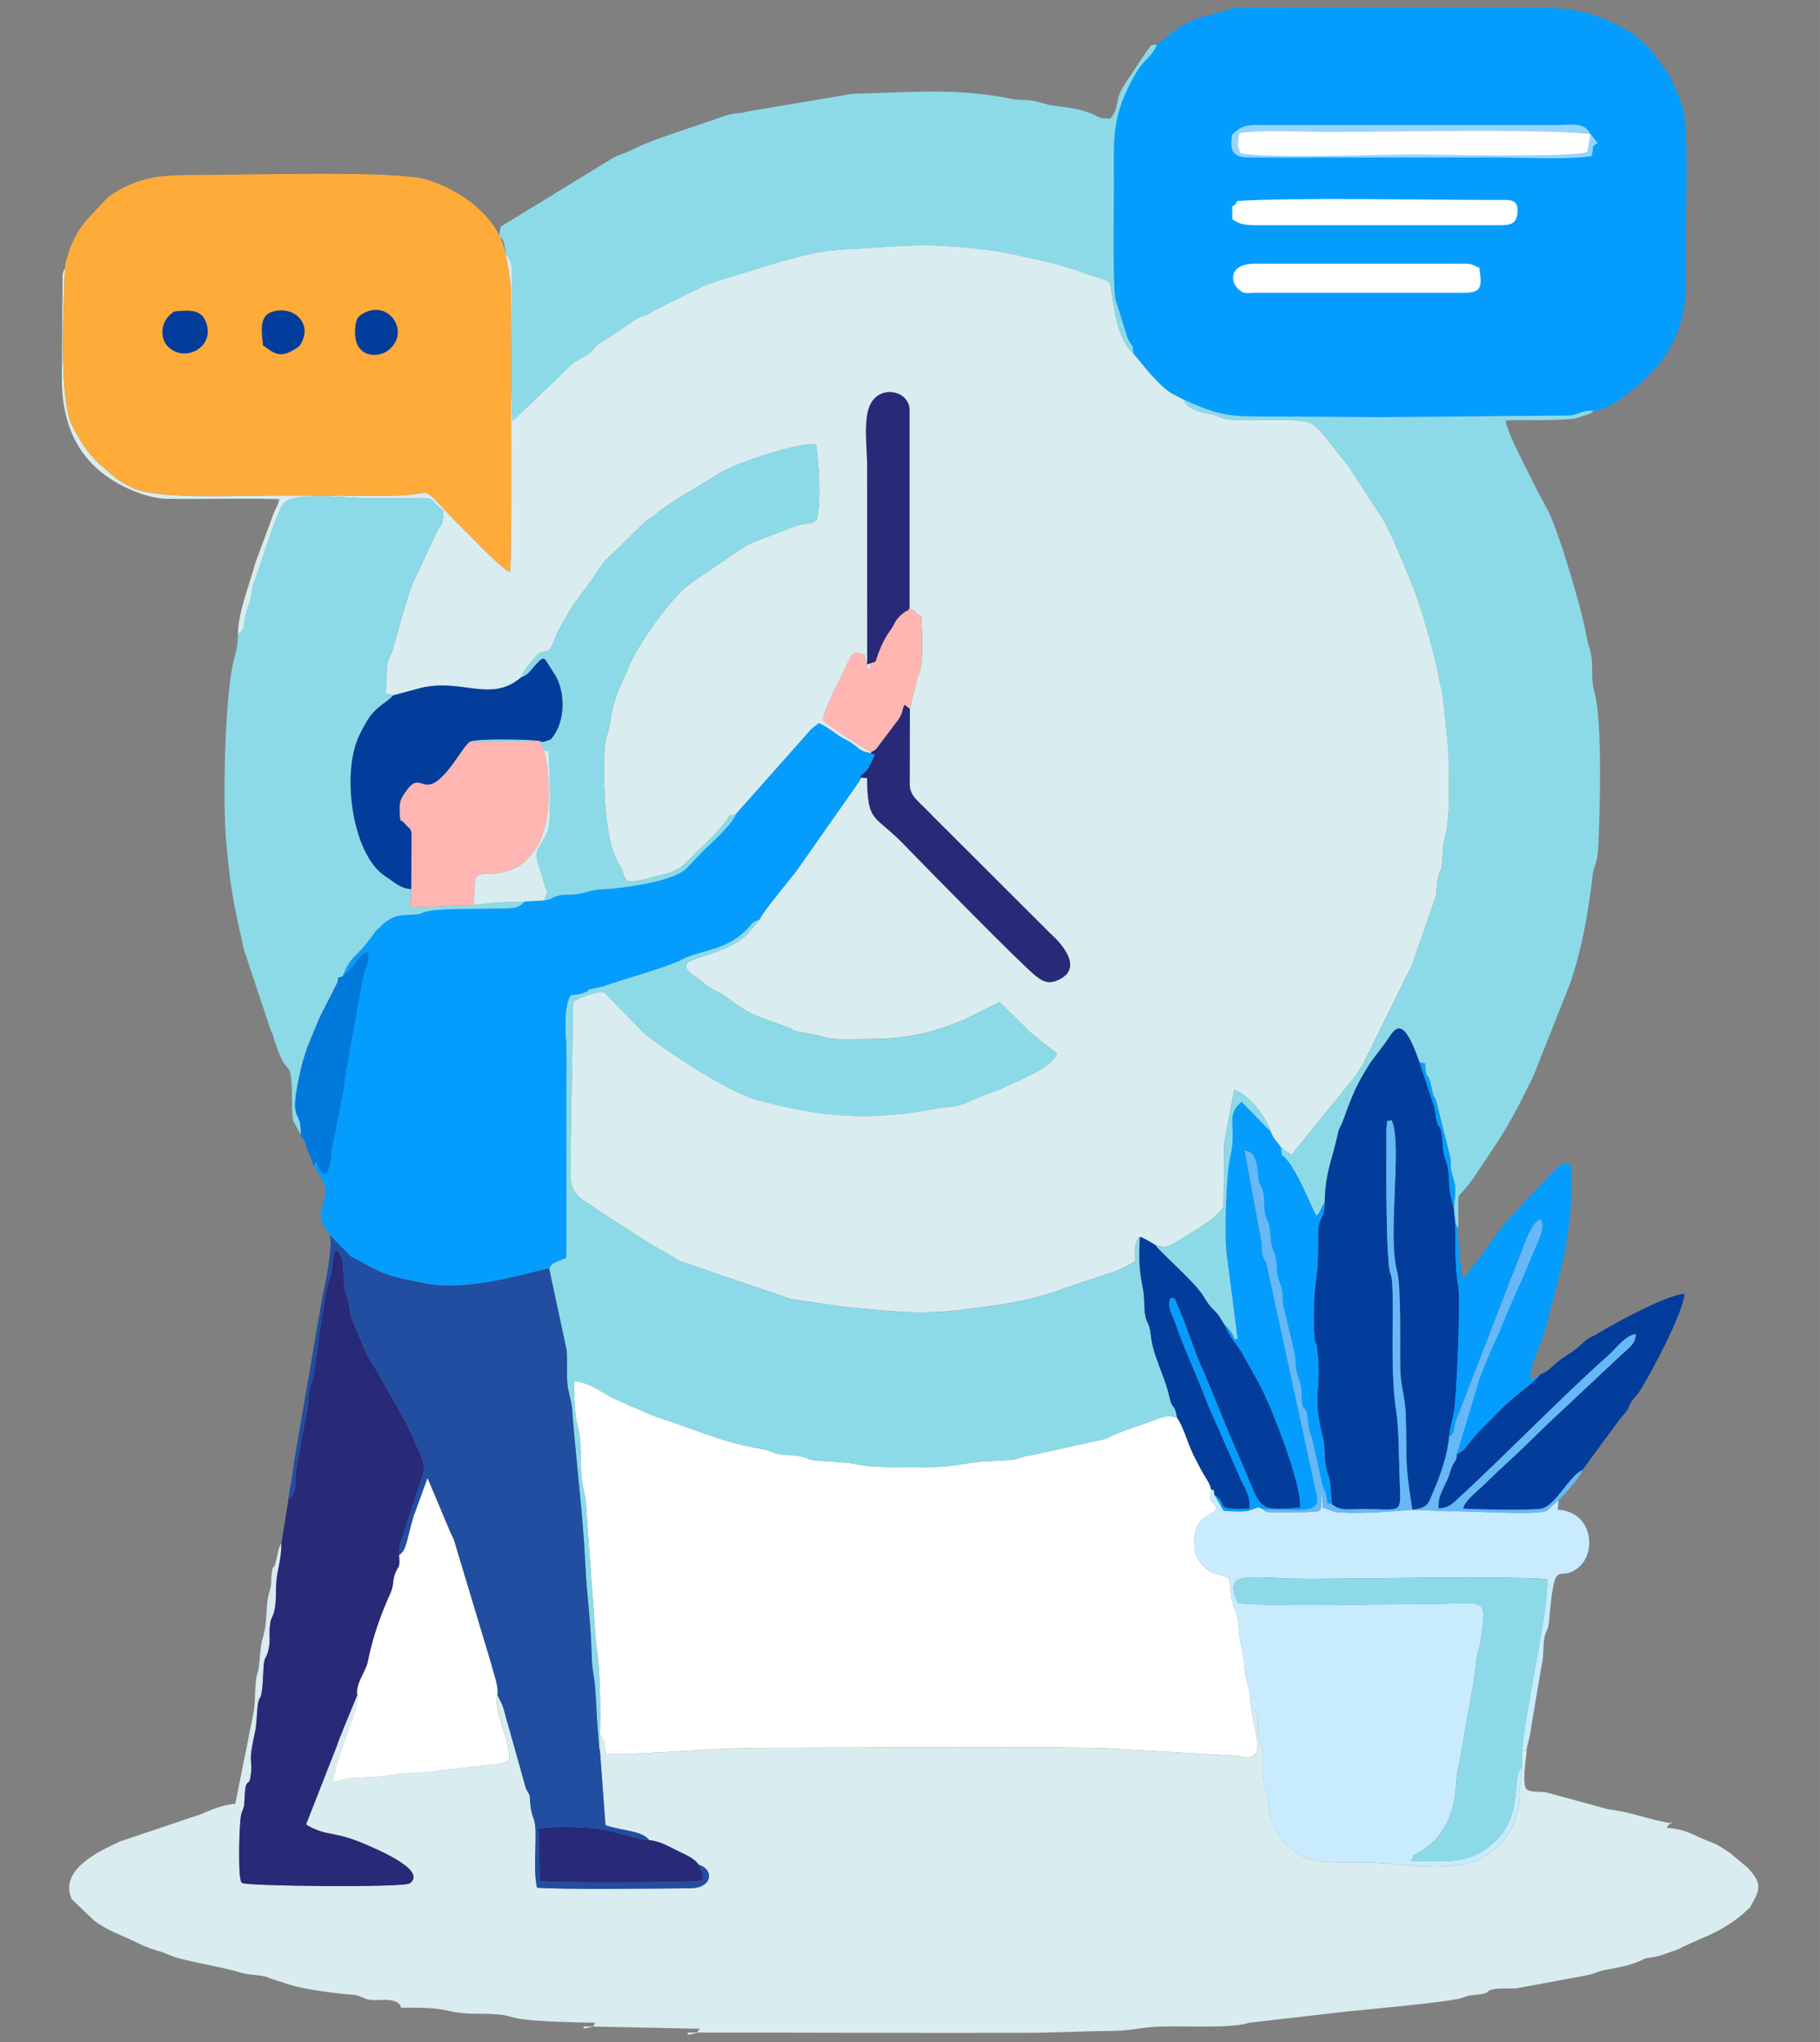
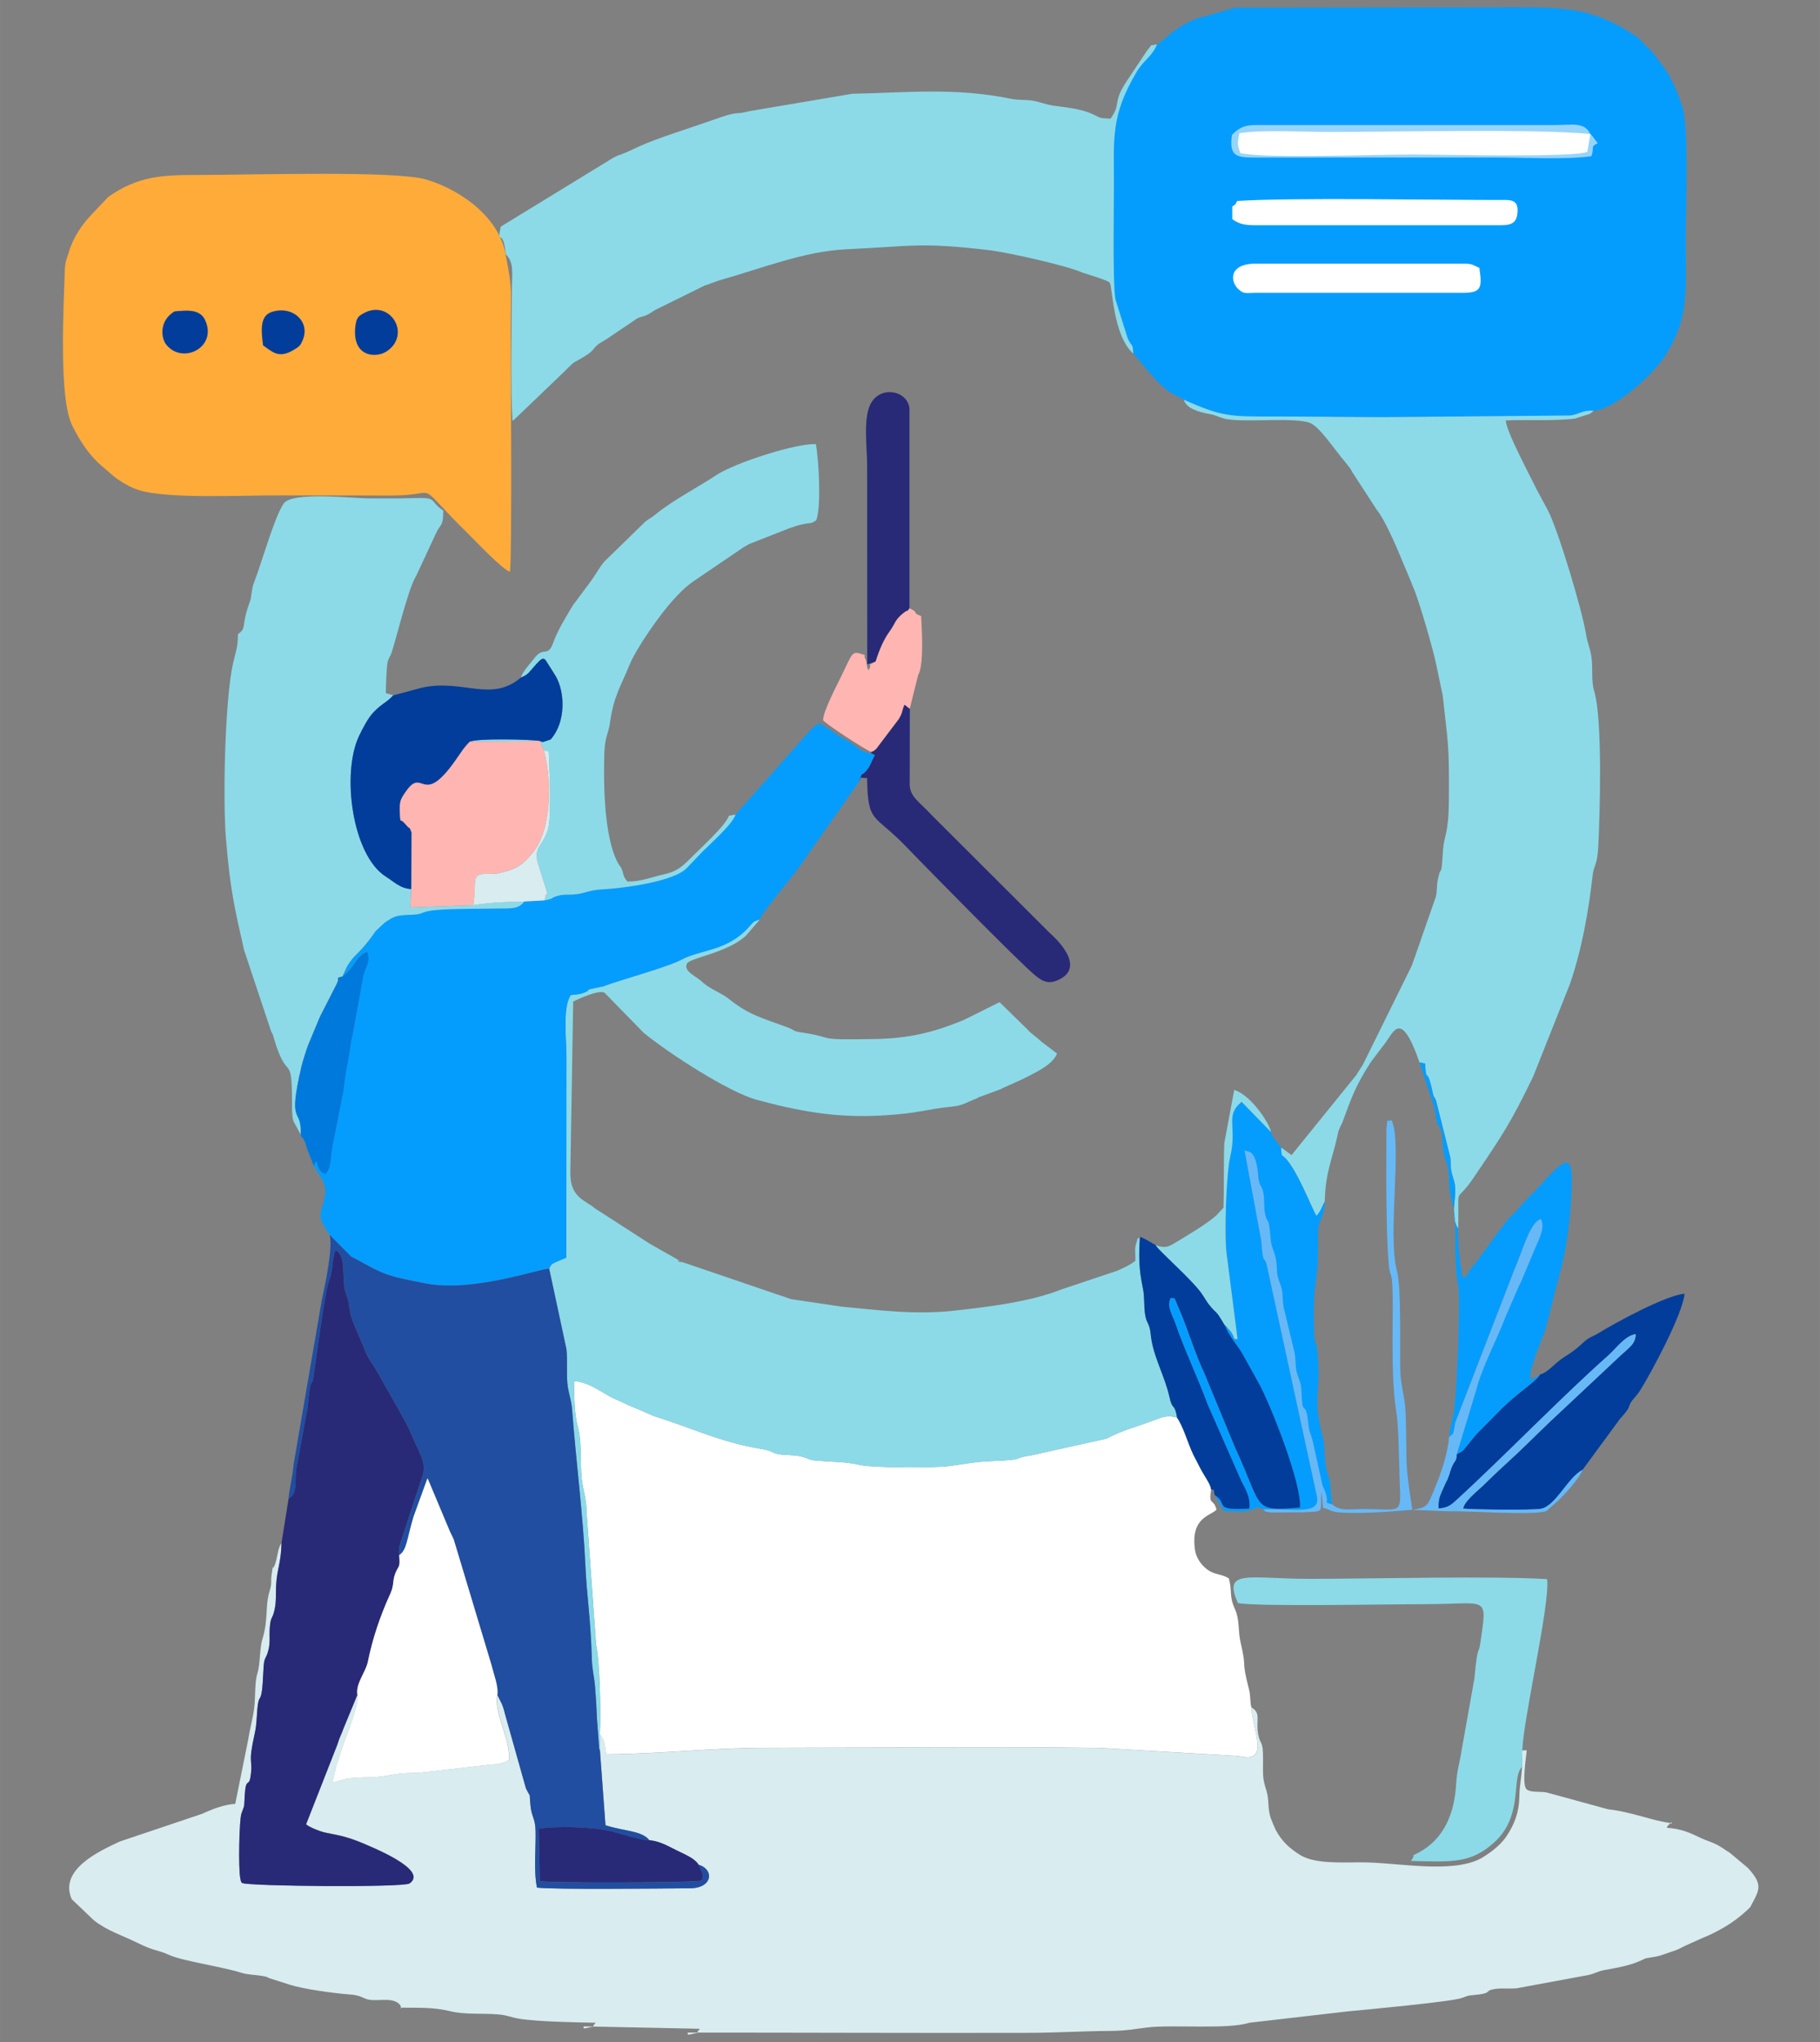
<svg xmlns="http://www.w3.org/2000/svg" xml:space="preserve" width="74mm" height="83mm" version="1.1" style="shape-rendering:geometricPrecision; text-rendering:geometricPrecision; image-rendering:optimizeQuality; fill-rule:evenodd; clip-rule:evenodd" viewBox="0 0 415 465.48">
  <rect x="0" y="0" width="415" height="465.48" fill="#808080" stroke="none" />
  <defs>
    <style type="text/css">
   
    .fil13 {fill:none}
    .fil11 {fill:#0079DC}
    .fil8 {fill:#023D9B}
    .fil1 {fill:#049DFE}
    .fil6 {fill:#214EA0}
    .fil7 {fill:#282A77}
    .fil12 {fill:#66B9F6}
    .fil4 {fill:#8CDAE8}
    .fil10 {fill:#97D4FC}
    .fil5 {fill:#C8EBFE}
    .fil0 {fill:#D9ECEF}
    .fil3 {fill:#FFAB3A}
    .fil9 {fill:#FFB6B2}
    .fil2 {fill:white}
   
  </style>
  </defs>
  <g id="Capa_x0020_1">
    <g id="_1601824706704">
-       <path class="fil0" d="M115.27 57.91c1.72,8.73 1.19,8.03 1.19,17.48 0,7.98 0.33,50.7 -0.17,54.94 -1.63,-0.39 -7.72,-6.86 -9.57,-8.67 -12.99,-12.77 -5.65,-8.68 -17.35,-8.69l-25.17 -0.03c-8.64,-0.08 -25.69,0.9 -32.56,-1.21 -1.8,-0.55 -4.01,-1.85 -5.53,-3l-3.55 -3.06c-2.7,-2.56 -4.46,-5.41 -6.09,-8.64 -3.14,-6.23 -1.96,-27.2 -1.68,-35.84 -0.18,0.33 -0.33,0.54 -0.52,1.36l-0.17 23.76c-0.01,11.7 4.67,19.88 14.1,24.58 2.7,1.34 6.39,2.75 9.88,2.81 8.51,0.14 17.12,-0.18 25.62,0.08 -0.34,1.51 -0.86,2.08 -1.39,3.48l-4.08 11.03c-1.29,4.85 -3.97,11.35 -3.98,16.28 2.19,-1.6 0.55,-1.41 2.73,-7.41 0.51,-1.39 0.29,-2.68 0.96,-4.39 1.75,-4.47 4.59,-14.76 6.72,-17.95 1.9,-2.85 15.46,-1.22 19.5,-1.22 3.15,-0 6.35,0.06 9.5,-0.04 6.59,-0.22 3.86,0.43 7.43,2.83 -0.05,3.92 -0.52,2.63 -1.76,5.39l-4.4 9.45c-0.07,0.13 -0.28,0.5 -0.34,0.62 -1.59,2.93 -4.53,14.77 -5.3,16.95 -0.3,0.84 -0.72,1.21 -0.91,2.21 -0.29,1.51 -0.33,5.26 -0.41,6.99l1.71 0.5 6.54 -1.76c9.41,-2.05 15.7,3.48 22.56,-2.29 0.41,-1.47 2.17,-3.22 3.05,-4.4 2.08,-2.8 3.09,-0.12 4.29,-3.46 1.09,-3.02 2.84,-5.79 4.54,-8.64l4.01 -5.39c1.15,-1.54 1.91,-3.07 3.12,-4.54l9.37 -9.13c0.9,-0.71 1.42,-0.88 2.24,-1.57 3.7,-3.14 10.51,-6.71 13.81,-8.94 4.34,-2.93 18.73,-7.47 22.84,-7.13 0.63,3.41 1.28,14.18 0.08,17.35 -1.35,0.87 -1.01,0.5 -2.7,0.82 -1.81,0.34 -1.82,0.51 -3.4,0.97l-9.21 3.62c-0.14,0.07 -0.97,0.54 -1.21,0.69l-11.57 7.86c-1.83,1.29 -3.17,2.7 -4.49,4.14 -2.98,3.26 -8.44,10.95 -10.11,15.11 -1.83,4.56 -3.49,6.8 -4.32,12.8 -0.39,2.81 -1.2,3.26 -1.31,7.15 -0.63,21.82 3.66,25.65 3.83,26.02 0.57,1.22 0.36,1.93 1.42,3.16 3.31,0.02 5.38,-1 8.31,-1.64 2.67,-0.58 3.98,-1.54 5.81,-3.39 2.76,-2.79 8.24,-7.67 9.06,-9.99l1.5 -0.25 17.24 -19.44c0.33,-0.28 0.46,-0.38 0.82,-0.67l0.62 -0.48c0.07,-0.06 0.21,-0.16 0.32,-0.25 2.14,0.94 3.72,2.5 6,3.72l0.64 0.32c2.31,1.28 2.5,2.5 5.26,2.8l0 -0.27c-1.29,-0.49 -10.09,-6.2 -10.94,-7.22 -0.01,-2.03 3.27,-8.23 4.3,-10.35 2.2,-4.52 2.26,-5.42 4.1,-4.86 1.94,0.59 0.72,0.25 1.15,1.04 0.59,1.08 0.24,1.91 0.83,2.8 1.16,-2.21 -0.99,-0.55 1.61,-2.02l-1.92 0.65 -0.02 -45.19c-0,-4.32 -0.98,-10.91 0.82,-14.26 2.21,-4.12 8.25,-3.09 8.83,1.03l0 45.65c2.55,1.19 0.24,0.87 2.65,1.77 0.19,3.35 0.44,8.61 -0.08,11.48 -0.3,1.69 -0.32,1.16 -0.65,2.15l-1.87 7.49 -0.03 17.38c0.16,2.74 2.04,3.64 5.09,6.92l26.86 26.8c0.3,0.32 9.02,7.66 1.75,10.78 -2.14,0.92 -3.46,0.18 -4.91,-0.97 -3.4,-2.68 -26.32,-26.07 -29.74,-29.63 -7.12,-7.41 -8.64,-4.96 -8.76,-15.51 -1.71,0.11 -1.17,-0.63 -1.8,0.8l-14.1 20.09c-1.73,2.35 -8.31,10.1 -8.53,11.32l-3.11 3.62c-4.01,3.96 -12.84,5.13 -13.54,6.46 -0.9,1.71 2.06,2.89 3.33,4.05 0.07,0.07 0.17,0.16 0.24,0.23 1.69,1.54 4.33,2.45 5.85,3.68 4.64,3.75 7.59,4.4 13.42,6.55 2.02,0.75 0.94,0.84 3.39,1.21 8.39,1.27 2.12,1.73 16.66,1.48 7.56,-0.13 13.2,-1.41 20.27,-4.36l8.11 -4.04 6.21 6.06c1.06,1.26 2.14,1.76 3.28,2.9l3.62 2.75c-1.07,2.74 -5.32,4.5 -7.97,5.89l-3.92 1.76c-0.14,0.06 -0.55,0.25 -0.68,0.32 -0.11,0.05 -0.23,0.12 -0.33,0.18l-4.09 1.51c-1.96,0.63 -0.24,0.17 -1.66,0.71 -2.11,0.8 -2.8,1.47 -5.24,1.72 -6.42,0.65 -7.36,1.55 -16.17,2.04 -10.54,0.58 -18.85,-1.02 -28.31,-3.55 -6.39,-1.71 -19.92,-10.45 -25.85,-15.27l-8.98 -9.19c-1.36,-0.73 -6.37,1.63 -7.13,2.03l-0.65 38.96c-0.08,5.79 3.39,6.26 5.67,8.23l12.37 7.97c0.09,0.05 0.21,0.12 0.3,0.17l6.09 3.47c2.51,1.64 -1.94,-0.47 1.15,0.61l24.77 8.43 11.6 1.72c8.07,0.76 16.65,1.9 25.43,0.92 8.19,-0.91 17.47,-2.02 24.8,-4.93l12.51 -4.18c1.51,-0.69 2.86,-1.24 4.16,-2.29 0.04,-1.49 -0.25,-2.75 0.21,-4.03 0.53,-1.48 -0.27,-0.31 0.8,-1.4 0.9,0.24 2.68,1.38 3.6,1.9 2.28,0.77 3.01,0.32 4.66,-0.68 2.26,-1.37 7.18,-4.25 9.12,-6.07 0.34,-0.32 0.49,-0.5 0.69,-0.72l1 -1.08c0.16,-4.89 0,-9.83 0.19,-14.73l2.26 -12.11c3.84,1.17 8.05,7.61 8.38,9.58 0.41,1.45 1.57,2.38 2.27,3.49l2.43 1.77 14.78 -18.26c0.49,-0.84 1.02,-1.57 1.46,-2.29l11.22 -22.72 5.46 -15.66c0.28,-1.31 0.16,-2.59 0.45,-3.95 0.84,-4.01 0.67,0.74 1.19,-6.83 0.21,-3.1 1.27,-3.48 1.32,-11.36 0.07,-13.15 -0.17,-12.18 -1.41,-23.7l-1.47 -7c-0.55,-2.81 -3.83,-14.48 -5.34,-17.86 -0.2,-0.44 -0.24,-0.63 -0.41,-1.06 -0.69,-1.7 -1.69,-3.96 -2.54,-6.05 -0.97,-2.37 -3.57,-8.3 -5.24,-10.3l-5.67 -8.72c-0.05,-0.1 -0.11,-0.22 -0.16,-0.32 -0.05,-0.09 -0.11,-0.22 -0.16,-0.31l-1.2 -1.54c-2.52,-2.92 -5.8,-8.03 -8.04,-8.95 -3.56,-1.46 -15.92,0.08 -19.74,-1.04 -1.38,-0.4 -1.63,-0.72 -3.14,-0.99 -2.38,-0.43 -5.34,-1.2 -5.92,-3.28 -0.63,-0.44 -2.35,-1.09 -3.49,-1.94 -3.5,-2.6 -7.35,-8.03 -8.03,-8.57 -4.66,-4.11 -4.75,-15.3 -5.36,-16.14 -0.48,-0.66 -5.65,-2.07 -6.48,-2.43 -3.52,-1.53 -16.74,-4.51 -21.09,-5.02 -15.89,-1.88 -17.86,-0.86 -32.61,-0.19 -9.38,0.43 -19.36,4.39 -27.98,6.82 -2.13,0.6 -2.55,0.94 -4.29,1.47l-11.32 5.59c-2.48,1.73 -2.62,1.2 -3.96,1.85l-7.08 4.78c-0.11,0.07 -1.69,1.01 -1.72,1.03 -1.93,1.56 -0.48,1.35 -4.84,3.8 -1.1,0.62 -0.71,0.31 -1.6,1.14 -0.76,0.71 -0.77,0.78 -1.44,1.42l-11.49 11c-0.05,-0.09 -0.21,0.16 -0.31,0.23 -0.45,-6.97 -0.18,-21.89 -0.13,-30.06 0.02,-3.54 0.58,-6.06 -1.45,-7.99z" />
      <path class="fil0" d="M348.08 398.99l-0.96 0 -0.07 3.73c-0.08,2.44 -0.56,4.1 -0.61,6.94 -0.06,3.33 -1.04,6.03 -2.82,8.76 -1.2,1.83 -3.05,3.38 -4.9,4.56l-0.86 0.55c-6.8,3.75 -19.49,0.92 -27.67,0.99 -4.9,0.04 -10.54,0.29 -13.7,-1.66 -2.39,-1.48 -4.26,-3.18 -5.61,-5.75 -0.21,-0.4 -0.84,-1.94 -1,-2.36 -0.96,-2.51 -0.39,-4.31 -1.1,-6.55 -0.89,-2.81 -0.8,-3.35 -0.78,-7.09 0.03,-4.91 -0.68,-3 -1.16,-6.11 -0.46,-2.97 0.74,-4.48 -1.48,-5.8 0.32,4.89 3.61,11.51 -1.11,11.39 -0.02,0 -2.05,-0.31 -2.07,-0.31l-31.34 -1.83c-24.84,-0.36 -51,-0.03 -75.97,-0.03 -12.87,0 -24.1,1.4 -36.6,1.48 -0.37,-1.81 -0.21,-3.15 -1.47,-4.52l0.01 3.66 1.26 17c0.13,0.07 0.3,0.12 0.41,0.15 3.81,1.19 8.02,1.15 9.6,3.3 2.31,0.19 4.16,1.28 6.2,2.3 2.06,1.02 4.14,1.84 5.02,3.27 3.53,1 3.35,5.33 -1.96,5.37 -7.22,0.06 -30.52,0.33 -34.88,-0.15 -0.8,-3.74 -0.22,-9.06 -0.33,-13.02 -0.08,-2.89 -0.86,-2.9 -1.15,-5.69 -0.37,-3.58 0.21,-1.31 -1.05,-3.94l-4.69 -16.66c-0.32,-1.21 -0.34,-1.39 -0.76,-2.49l-1.05 -2.11c-0.88,3.97 2.84,9.56 2.72,14.76 -1.33,0.98 -3.25,1.04 -4.87,1.17l-14.82 1.7c-1.83,0.23 -3.63,0.05 -5.46,0.32 -7.8,1.16 -3.22,0.53 -10.6,0.98 -2.11,0.13 -2.51,0.63 -4.54,0.97l0.98 -4.19c0.04,-0.1 0.11,-0.21 0.15,-0.32 0.43,-1.08 -0.15,0.95 0.37,-1.11 0.85,-3.38 4.85,-12.09 4.15,-14.35l-3.14 7.61c-0.6,1.72 -0.84,1.78 -1.42,3.72l-7.14 18.2c0.77,0.66 2.17,1.17 3.19,1.55 1.88,0.69 4.32,0.63 8.68,2.33 0.11,0.04 0.24,0.1 0.35,0.14 2.34,1.01 15.9,6.32 11.37,9.46 -1.36,0.94 -36.74,0.65 -38.19,-0.11 -0.38,-0.63 -0.14,0.13 -0.4,-1.1 -0.46,-2.16 -0.25,-13.3 0.27,-14.75 0.81,-2.26 0.56,-1.04 0.75,-4.2 0.25,-4.22 0.95,-1.61 1.34,-4.31 0.63,-4.34 -0.79,-1.92 1.01,-10.09 0.31,-1.39 0.38,-3.23 0.48,-4.62 0.39,-5.37 1.03,-0.12 1.43,-9.48 0.14,-3.36 0.56,-2.15 1.16,-4.63 0.42,-1.75 0.16,-3.12 0.28,-4.88 0.21,-3 0.64,-1.83 1.17,-4.58 0.33,-1.71 0.21,-3.13 0.27,-4.88 0.14,-3.89 1.15,-5.33 1.24,-9.96 -0.95,1.18 -0.89,3.45 -1.6,5.12 -0.76,1.79 -0.08,-1.68 -0.66,1.97 -0.28,1.73 0.13,1.92 -0.43,3.72 -1.17,3.77 -0.25,6.44 -1.69,11.14 -0.67,2.18 -0.45,5.58 -1.16,7.86 -0.64,2.07 -0.38,5.33 -0.73,7.94 -0.31,2.36 -0.97,4.66 -1.37,7.18l-2.93 14.54c-2.47,0.16 -4.92,1.08 -7.16,2.08 -0.1,0.04 -0.21,0.12 -0.31,0.16l-18.85 6.34c-4.78,2.22 -13.95,6.45 -10.96,13.16l5.06 4.82c3,2.37 6.56,3.46 10.02,5.17 3.9,1.93 4.23,1.4 7.2,2.74 2.99,1.35 12.13,2.67 16.41,4.04 1.45,0.46 3.4,0.47 4.59,0.69 1.17,0.21 1,0.16 1.78,0.54l4.64 1.48c3.15,1.02 10.11,1.96 13.84,2.24 2.25,0.17 2.81,0.83 4.04,1.14 2.1,0.52 5.84,-0.74 7.36,1.33l0.1 0.33c0.18,0.85 0.03,0.28 -0.1,0.2 4.54,0.03 7.6,-0.1 11.29,0.79 3.56,0.86 6.98,0.42 11.07,0.75 1.98,0.16 2.75,0.64 4.73,0.98 3.98,0.67 13.6,0.86 17.42,0.91 -1.24,1.43 0.19,0.64 -1.68,1.13 -1.6,0.42 -0.89,-0.1 -1.08,-0.3l26.53 0.55c-1.31,1.54 0.23,0.65 -1.7,1.17 -1.58,0.43 -0.91,-0.12 -1.08,-0.3 25.81,0 51.62,0.12 77.43,0.06 6.63,-0.01 12.28,-0.39 19,-0.44 3.84,-0.03 5.62,-0.48 8.56,-0.81 5.8,-0.64 18.33,0.5 23.06,-1.05l22.53 -2.6c3.33,-0.31 23.66,-2.2 25.91,-3.04 2.04,-0.76 1.51,-0.5 3.96,-0.81 3.06,-0.39 1.09,-0.91 3.83,-1.28 1.35,-0.18 3.32,-0 4.76,-0.13l16.43 -3.04c1.13,-0.24 2.19,-0.86 3.6,-1.12 2.66,-0.48 5.57,-0.97 7.93,-2.01 2.21,-0.98 0.87,-0.51 3.74,-1.04 1.32,-0.25 2.04,-0.63 3.64,-1.14 1.87,-0.6 1.59,-0.64 3.25,-1.42l3.59 -1.61c3.75,-1.52 7.34,-3.58 10.28,-6.35 1.06,-0.99 0.64,-0.51 1.24,-1.61 1.79,-3.26 2.31,-4.53 -1,-8.12l-4.14 -3.46c-0.91,-0.52 -1.84,-1.27 -2.91,-1.82 -1.23,-0.63 -2.38,-0.91 -3.7,-1.54 -2.3,-1.11 -4.6,-2.16 -7.69,-2.29 0.31,-0.9 0.17,-0.36 0.49,-0.76 1.07,-1.34 0.47,0.47 0.38,-0.35 -3.48,-0.3 -9.06,-2.58 -14.24,-3.11l-14.04 -3.84c-1.34,-0.3 -3.67,0.09 -4.59,-0.74 -1.15,-1.04 -0.05,-7.53 0.03,-8.91z" />
      <path class="fil1" d="M263.83 10.1c-1.2,2.89 -3.06,3.58 -4.64,6.25 -5.98,10.11 -5.19,15.18 -5.2,25.8 -0,4.64 -0.31,22.11 0.33,26.05l2.81 8.94c1.1,2.28 1.07,0.8 1.28,3.47 0.68,0.54 4.53,5.97 8.03,8.57 1.14,0.84 2.86,1.5 3.49,1.94 8.86,3.97 10.59,3.83 20.77,3.83 8.22,-0 16.45,0.14 24.69,0.15l42.7 -0.38c2.33,-0.35 2.49,-1.19 5.24,-1.11 4.07,0.16 13.55,-7.86 16.65,-12.94 5.26,-8.62 4.41,-14.11 4.41,-26.17 0,-6.49 0.74,-25.25 -0.7,-29.92 -1.1,-3.56 -2.79,-7.53 -4.99,-10.13 -0.67,-0.79 -1.09,-1.61 -1.6,-2.24l-3.74 -3.76c-9.59,-6.42 -15.73,-6.79 -27.12,-6.79l-64.56 0.09 -8.92 2.52c-5.95,2.44 -7.5,5.34 -8.95,5.83z" />
      <path class="fil2" d="M136.78 395.36c1.26,1.37 1.1,2.7 1.47,4.52 12.5,-0.08 23.73,-1.48 36.6,-1.48 24.97,-0 51.14,-0.33 75.97,0.03l31.34 1.83c0.02,0 2.06,0.31 2.07,0.31 4.72,0.12 1.43,-6.49 1.11,-11.39 -0.34,-1.23 -0.15,-2.57 -0.52,-4.02 -1.95,-7.55 -0.37,-4.11 -1.95,-10.83 -0.58,-2.45 -0.19,-5.11 -1.23,-7.42 -1.48,-3.27 -0.59,-3.99 -1.43,-7.11 -1.82,-1.14 -3.2,-0.72 -4.99,-2.08 -1.24,-0.94 -2.5,-2.55 -2.76,-4.54 -0.95,-7.3 3.46,-7.56 4.93,-9.05 -0.72,-2.83 -1.87,-0.65 -1.22,-4.64 -0.28,-1.54 -1.47,-2.76 -2.83,-5.51l-1.27 -2.47c-1.24,-2.6 -2.21,-6.28 -3.69,-8.38 -1.83,-0.49 -2.82,-0.33 -4.94,0.49 -4.36,1.67 -7.11,2.21 -11.2,4.33l-17.05 3.78c-4.67,0.64 -0.73,1.02 -9.56,1.34 -3.31,0.12 -6.11,0.74 -9.27,1.12 -3.68,0.45 -17.24,0.4 -20.12,-0.23 -3.74,-0.82 -5.84,-0.67 -10,-1.01 -2.26,-0.19 -1.56,-0.55 -4.04,-1.05 -1.4,-0.28 -3.33,-0.16 -4.84,-0.46 -1.54,-0.31 -0.94,-0.68 -3.94,-1.19 -9.3,-1.58 -15.11,-4.56 -23.99,-7.35 -0.81,-0.25 -2.39,-1.04 -3.63,-1.55 -1.12,-0.46 -2.52,-1.03 -3.63,-1.58 -1.32,-0.66 -2.04,-0.81 -3.52,-1.67 -2.38,-1.38 -4.82,-3.09 -7.78,-3.29 0.09,3.69 0.04,7.34 0.92,10.6 0.81,3.01 0.55,6.73 0.73,10.21 0.2,3.97 1.16,4.96 1.25,9.46l2.15 29.79c0.89,4.17 1.1,15.58 0.85,20.48z" />
      <path class="fil3" d="M14.79 61.18c-0.27,8.64 -1.45,29.61 1.68,35.84 1.63,3.23 3.39,6.08 6.09,8.64l3.55 3.06c1.52,1.15 3.73,2.45 5.53,3 6.87,2.11 23.93,1.13 32.56,1.21l25.17 0.03c11.7,0.01 4.36,-4.08 17.35,8.69 1.85,1.81 7.94,8.28 9.57,8.67 0.5,-4.24 0.17,-46.95 0.17,-54.94 -0,-9.45 0.52,-8.75 -1.19,-17.48 -1.47,-8.21 -9.91,-14.52 -18.07,-16.97 -6.97,-2.09 -40.04,-1.05 -51.51,-1.05 -8.64,-0 -14.08,0.16 -21.01,5.01l-3.67 3.88c-2.38,2.43 -4.44,5.58 -5.37,8.85 -0.49,1.75 -0.63,1.37 -0.85,3.57z" />
      <path class="fil4" d="M125.22 289.17l3.95 18.41c0.23,2.53 0,5.13 0.19,7.58 0.18,2.28 0.9,3.69 1.09,6.19 0.87,11.37 2.55,24.61 3.01,35.16 0.31,7.14 1.23,12.46 1.48,21.36 0.08,2.92 0.54,4.12 0.75,6.64 0.2,2.38 0.33,4.8 0.42,7.11l0.52 7c0.02,-0.06 0.09,0.28 0.16,0.4l-0.01 -3.66c0.24,-4.9 0.04,-16.32 -0.85,-20.48l-2.15 -29.79c-0.1,-4.5 -1.05,-5.49 -1.25,-9.46 -0.17,-3.49 0.09,-7.2 -0.73,-10.21 -0.88,-3.27 -0.83,-6.92 -0.92,-10.6 2.96,0.2 5.41,1.91 7.78,3.29 1.48,0.86 2.19,1.01 3.52,1.67 1.12,0.56 2.51,1.12 3.63,1.58 1.24,0.51 2.82,1.3 3.63,1.55 8.87,2.78 14.68,5.77 23.99,7.35 3.01,0.51 2.4,0.89 3.94,1.19 1.52,0.3 3.44,0.18 4.84,0.46 2.48,0.5 1.77,0.86 4.04,1.05 4.15,0.34 6.26,0.19 10,1.01 2.88,0.63 16.44,0.68 20.12,0.23 3.16,-0.38 5.96,-1 9.27,-1.12 8.83,-0.32 4.89,-0.7 9.56,-1.34l17.05 -3.78c4.08,-2.12 6.84,-2.65 11.2,-4.33 2.13,-0.82 3.12,-0.97 4.94,-0.49 -0.6,-3.5 -1.04,-1.46 -1.73,-4.64 -1.05,-4.83 -3.8,-9.39 -4.27,-14.23 -0.28,-2.92 -0.99,-2.37 -1.32,-4.83 -0.27,-2 -0.06,-3.81 -0.5,-5.9 -0.87,-4.12 -0.94,-6.89 -0.66,-11.59 -1.08,1.09 -0.28,-0.08 -0.8,1.4 -0.46,1.28 -0.17,2.54 -0.21,4.03 -1.31,1.05 -2.65,1.6 -4.16,2.29l-12.51 4.18c-7.33,2.91 -16.61,4.02 -24.8,4.93 -8.78,0.97 -17.37,-0.16 -25.43,-0.92l-11.6 -1.72 -24.77 -8.43c-3.09,-1.08 1.35,1.03 -1.15,-0.61l-6.09 -3.47c-0.09,-0.05 -0.21,-0.12 -0.3,-0.17l-12.37 -7.97c-2.28,-1.97 -5.75,-2.44 -5.67,-8.23l0.65 -38.96c0.76,-0.4 5.77,-2.75 7.13,-2.03l8.98 9.19c5.93,4.82 19.46,13.56 25.85,15.27 9.46,2.53 17.77,4.13 28.31,3.55 8.81,-0.49 9.74,-1.39 16.17,-2.04 2.45,-0.25 3.13,-0.92 5.24,-1.72 1.43,-0.54 -0.3,-0.08 1.66,-0.71l4.09 -1.51c0.1,-0.06 0.22,-0.12 0.33,-0.18 0.13,-0.07 0.55,-0.25 0.68,-0.32l3.92 -1.76c2.65,-1.39 6.91,-3.15 7.97,-5.89l-3.62 -2.75c-1.14,-1.14 -2.21,-1.64 -3.28,-2.9l-6.21 -6.06 -8.11 4.04c-7.08,2.94 -12.71,4.23 -20.27,4.36 -14.55,0.25 -8.27,-0.21 -16.66,-1.48 -2.45,-0.37 -1.37,-0.47 -3.39,-1.21 -5.83,-2.15 -8.78,-2.8 -13.42,-6.55 -1.52,-1.23 -4.16,-2.14 -5.85,-3.68 -0.07,-0.07 -0.17,-0.16 -0.24,-0.23 -1.27,-1.16 -4.23,-2.34 -3.33,-4.05 0.7,-1.33 9.53,-2.5 13.54,-6.46l3.11 -3.62c-1.76,0.61 -1.31,0.42 -2.59,1.82 -5.02,5.49 -10.86,4.98 -15.33,7.38 -3.07,1.65 -14.43,4.77 -17.41,5.92 -0.11,0.04 -0.23,0.1 -0.35,0.14l-2.08 0.43c-2.69,0.56 -0.21,0.25 -2.58,1.11 -0.93,0.34 -1.77,0.31 -2.79,0.46 -1.92,2.78 -0.98,9.98 -0.99,14.28l-0.04 45.58 -2.72 1.15c-0.73,0.38 -0.75,0.51 -1.18,1.33z" />
      <path class="fil4" d="M292.08 261.53l0.17 1.79c2.97,1.67 7.07,12.75 7.95,13.84 1.1,-1.28 1.13,-1.96 1.88,-3.29 0.11,-6.35 1.6,-9.35 2.77,-14.46 0.44,-1.92 0.2,-1.34 0.88,-2.8 0.43,-0.91 0.02,0.17 0.44,-0.96 2.06,-5.58 2.92,-8.15 6.42,-13.57l3.06 -4.04c2.14,-2.68 3.7,-8.29 8.04,4.15l1.27 0.24c0.3,4.94 0.35,0.25 1.65,6.25 0.44,2.04 0.26,0.78 0.83,2.14l3.29 13.08c0.15,3 0.04,2.68 0.79,5.14 0.82,2.67 -0.23,5.43 0.06,8.17 0.06,0.57 0.1,0.9 0.28,1.44 0.31,0.98 0.31,0.89 0.65,1.39 0.23,-10.84 -0.97,-4.97 3.54,-11.63 6.7,-9.9 8.35,-12.32 13.56,-23.04l8.37 -21.07c2.76,-8.04 4.22,-16.44 5.2,-24.92 0.25,-2.15 1.03,-2.14 1.25,-6.21 0.38,-7.1 1.04,-29.19 -0.92,-35.63 -0.65,-2.16 -0.33,-4.79 -0.55,-7.14 -0.23,-2.43 -0.95,-3.54 -1.3,-5.78 -0.8,-5.2 -6.36,-23.89 -8.77,-28.42l-2.45 -4.53c-1.36,-2.88 -7.1,-13.5 -7.08,-15.83 3.65,-0.18 7.3,0.01 10.95,-0.1 1.53,-0.05 3.25,-0.12 4.78,-0.32l3.34 -1.05c0.84,-0.57 0.28,-0.07 0.91,-0.77 -2.75,-0.08 -2.91,0.75 -5.24,1.11l-42.7 0.38c-8.24,-0.01 -16.47,-0.15 -24.69,-0.15 -10.18,0 -11.91,0.14 -20.77,-3.83 0.58,2.08 3.55,2.85 5.92,3.28 1.51,0.27 1.76,0.59 3.14,0.99 3.82,1.12 16.18,-0.42 19.74,1.04 2.24,0.92 5.52,6.03 8.04,8.95l1.2 1.54c0.05,0.09 0.11,0.22 0.16,0.31 0.05,0.09 0.11,0.22 0.16,0.32l5.67 8.72c1.67,2 4.27,7.93 5.24,10.3 0.85,2.1 1.86,4.35 2.54,6.05 0.17,0.43 0.21,0.62 0.41,1.06 1.51,3.38 4.8,15.05 5.34,17.86l1.47 7c1.24,11.53 1.48,10.56 1.41,23.7 -0.04,7.88 -1.11,8.26 -1.32,11.36 -0.51,7.56 -0.34,2.82 -1.19,6.83 -0.29,1.36 -0.16,2.64 -0.45,3.95l-5.46 15.66 -11.22 22.72c-0.43,0.71 -0.97,1.44 -1.46,2.29l-14.78 18.26 -2.43 -1.77z" />
      <path class="fil1" d="M167.72 185.67c-0.72,2.24 -5.82,6.71 -7.55,8.45l-3.52 3.68c-2.98,3.24 -15.04,4.71 -19.33,4.92 -3.29,0.17 -3.81,0.97 -6.63,1.17 -1.37,0.09 -2.03,-0.08 -3.38,0.27 -2.1,0.55 -0.62,0.6 -3.14,1.07l-4.62 0.26c-1.27,1.77 -3.17,1.57 -5.95,1.6 -2.38,0.03 -4.76,0.07 -7.14,0.09 -12.72,0.12 -8.25,1.21 -12.8,1.34 -3.31,0.09 -3.87,0.34 -6.02,1.85l-1.98 1.85c-3.88,5.63 -4.65,4.89 -6.55,8.1l-1.04 2.26c3.04,-2.34 2.88,-4.43 5.59,-5.67 1.07,2.38 -0.64,3.67 -0.95,6.14l-2.34 12.86c-0.58,2.09 -0.63,4.23 -1.13,6.48 -0.53,2.36 -0.61,3.9 -1.03,6.68l-2.51 12.65c-0.37,2.24 -0.19,4.68 -1.54,5.88 -2.54,-0.78 -1.49,-4.78 -2.64,-1.82 0.74,0.94 0.45,0.7 1.03,1.64 0.95,1.53 -0.98,-1.45 0.37,0.6 0.05,0.08 0.14,0.19 0.2,0.27 2.55,3.79 -0.37,6.63 0.02,9.3 0.2,1.4 1.3,2.78 1.99,3.86l4.92 4.96c0.08,0.05 0.21,0.11 0.3,0.16 0.09,0.05 0.22,0.11 0.32,0.16l3.14 1.7c5.03,2.8 7.64,2.9 12.66,4 10.91,2.37 26.4,-3.22 28.74,-3.26 0.43,-0.82 0.45,-0.95 1.18,-1.33l2.72 -1.15 0.04 -45.58c0.01,-4.3 -0.93,-11.5 0.99,-14.28 1.02,-0.14 1.86,-0.12 2.79,-0.46 2.37,-0.86 -0.1,-0.55 2.58,-1.11l2.08 -0.43c0.12,-0.04 0.24,-0.1 0.35,-0.14 2.98,-1.15 14.34,-4.27 17.41,-5.92 4.47,-2.4 10.31,-1.88 15.33,-7.38 1.28,-1.4 0.83,-1.21 2.59,-1.82 0.22,-1.22 6.8,-8.97 8.53,-11.32l14.1 -20.09c0.91,-2.84 0.18,-0.61 1.91,-2.81 0.61,-0.77 1.12,-2.17 1.67,-3.23l-0.88 -0.43c-2.75,-0.29 -2.95,-1.52 -5.26,-2.8l-0.64 -0.32c-2.28,-1.22 -3.87,-2.78 -6,-3.72 -0.1,0.08 -0.24,0.19 -0.32,0.25l-0.62 0.48c-0.36,0.29 -0.49,0.39 -0.82,0.67l-17.24 19.44z" />
      <path class="fil4" d="M115.27 57.91c2.03,1.93 1.47,4.44 1.45,7.99 -0.05,8.18 -0.32,23.1 0.13,30.06 0.11,-0.08 0.26,-0.32 0.31,-0.23l11.49 -11c0.66,-0.64 0.67,-0.7 1.44,-1.42 0.89,-0.83 0.5,-0.52 1.6,-1.14 4.36,-2.45 2.91,-2.24 4.84,-3.8 0.03,-0.02 1.61,-0.97 1.72,-1.03l7.08 -4.78c1.35,-0.65 1.49,-0.12 3.96,-1.85l11.32 -5.59c1.74,-0.54 2.16,-0.87 4.29,-1.47 8.62,-2.43 18.6,-6.39 27.98,-6.82 14.75,-0.67 16.72,-1.69 32.61,0.19 4.35,0.51 17.57,3.49 21.09,5.02 0.83,0.36 6,1.77 6.48,2.43 0.61,0.84 0.7,12.03 5.36,16.14 -0.21,-2.67 -0.18,-1.2 -1.28,-3.47l-2.81 -8.94c-0.64,-3.94 -0.33,-21.41 -0.33,-26.05 0.01,-10.63 -0.78,-15.7 5.2,-25.8 1.58,-2.67 3.45,-3.36 4.64,-6.25 -2.21,0.53 -0.68,-0.41 -2.31,1.47l-4.58 6.87c-3.44,5.14 -1.15,5.08 -3.74,8.61 -2.91,-0.12 -2.17,-0.2 -4.19,-1.09 -3,-1.33 -6.56,-1.52 -9.01,-1.91 -1.46,-0.23 -3.16,-0.88 -4.51,-1.1 -1.63,-0.26 -3.33,-0.1 -4.94,-0.43 -12.94,-2.65 -23.94,-1.37 -36.22,-1.15l-23.46 3.97c-4.08,1.03 -1.66,-0.39 -8.8,2.17 -3.98,1.42 -12.64,4.11 -16.44,5.91 -1.25,0.59 -2.65,1.27 -4,1.77 -1.21,0.45 -0.67,0.2 -1.64,0.67l-25.82 15.8c-0.96,4.65 0.54,-0.15 1.12,6.26z" />
-       <path class="fil5" d="M285.35 389.19c2.22,1.32 1.02,2.83 1.48,5.8 0.48,3.11 1.19,1.2 1.16,6.11 -0.02,3.74 -0.11,4.29 0.78,7.09 0.71,2.25 0.14,4.04 1.1,6.55 0.16,0.43 0.79,1.96 1,2.36 1.35,2.56 3.22,4.27 5.61,5.75 3.17,1.96 8.8,1.7 13.7,1.66 8.18,-0.07 20.87,2.77 27.67,-0.99l0.86 -0.55c1.86,-1.18 3.7,-2.72 4.9,-4.56 1.79,-2.73 2.77,-5.43 2.82,-8.76 0.05,-2.84 0.54,-4.5 0.61,-6.94 -0.25,0.33 -0.32,0.3 -0.63,1 -1.37,3.12 0.36,10.7 -5.61,16.15 -5.39,4.93 -9.58,4.54 -19.09,4.32 1.59,-2.21 -0.78,-0.53 1.88,-1.97 5.82,-3.15 8.06,-9.13 8.42,-15.4 0.2,-3.54 0.91,-5.23 1.32,-8.19l2.86 -16.05c0.77,-8.31 0.92,-5.05 1.36,-8.12 1.59,-11.11 1.87,-8.81 -12.67,-8.8 -8.6,0 -38.21,0.6 -42.61,-0.25 -3.59,-7.93 2.54,-5.49 16.49,-5.52 14.72,-0.03 41.89,-0.7 54,0.06 0.74,5.44 -5.41,31.75 -5.65,39.04l0.96 0c0.25,-1.56 0.79,-2.89 0.97,-4.61l2.51 -14.94c0.49,-1.71 0.29,-3.58 0.5,-5.38 0.3,-2.61 0.95,-1.86 1.2,-4.74 1.35,-15.82 2.07,-7.81 6.93,-12.23 3.91,-3.56 2.84,-12.56 -5.01,-12.94l0.24 -2.2 -2.76 2.45c-2.31,1.1 -19.27,-0.12 -22.06,0.09l-8.55 -0.34c-4.46,0.38 -11.35,0.92 -16.17,0.63 -2.65,-0.16 -2.22,-0.62 -4.2,-1.09l-0.33 -3.7c-0.45,4.93 1.15,4.5 -4.45,4.72l-7.15 0.05c-1.8,-0.36 -0.73,0.01 -1.76,-0.73 -1.52,-1.04 -1.59,0.16 -3.95,0.42 -1.36,0.15 -3.6,0.03 -4.99,-0.11 -0.66,-0.99 -1.45,-2.55 -2.1,-3.58 -0.38,-2.18 0.01,-0.73 -0.77,-1.27 -0.65,3.99 0.51,1.82 1.22,4.64 -1.47,1.48 -5.88,1.75 -4.93,9.05 0.26,1.99 1.52,3.6 2.76,4.54 1.79,1.36 3.16,0.94 4.99,2.08 0.84,3.12 -0.04,3.84 1.43,7.11 1.04,2.31 0.66,4.98 1.23,7.42 1.58,6.72 -0,3.27 1.95,10.83 0.37,1.45 0.18,2.79 0.52,4.02z" />
      <path class="fil6" d="M65.8 341.62c2.04,-1.13 1.45,-3.68 1.72,-6.53l2.63 -14.28c0.82,-8.3 0.87,-3.96 1.36,-7.1 0.56,-3.59 2.56,-19.43 3.56,-21.89 0.99,-2.43 0.59,-5.12 1.49,-6.86 2.6,1.38 1.24,6.65 2.22,9.53 0.85,2.52 0.55,1.45 1.06,4.52 0.37,2.21 2.18,5.56 3.27,8.52 0.84,2.28 1.77,3.07 2.94,5.19l3.83 6.77c1.49,2.66 3.04,5.27 4.07,7.73 1.73,4.15 3.13,5.83 2.56,8.66l-4.44 13.53c-0.63,2.07 -1.36,3.11 -1.04,5.09 1.79,-1.28 1.63,-3.28 3.27,-8.77l3.16 -8.71c0.08,0.1 0.17,0.14 0.2,0.31l4.63 11.03c0.48,1.19 0.81,1.71 1.17,2.53l8.58 28.51c0.58,2.34 1.67,5.03 1.37,6.97l1.05 2.11c0.42,1.1 0.44,1.29 0.76,2.49l4.69 16.66c1.26,2.63 0.69,0.35 1.05,3.94 0.28,2.79 1.07,2.8 1.15,5.69 0.11,3.96 -0.47,9.28 0.33,13.02 4.36,0.47 27.66,0.21 34.88,0.15 5.31,-0.04 5.49,-4.37 1.96,-5.37l0.34 0.67c0.82,2.17 0.68,1.41 0.45,2.95 -1.88,0.53 -34.85,0.6 -36.98,0.13l-0.24 -11.91c3.73,-0.7 12.63,-0.45 16.52,0.57 1.93,0.51 7.32,2.2 8.69,2.02 -1.58,-2.14 -5.79,-2.11 -9.6,-3.3 -0.11,-0.03 -0.28,-0.08 -0.41,-0.15l-1.26 -17c-0.07,-0.13 -0.14,-0.47 -0.16,-0.4l-0.52 -7c-0.09,-2.31 -0.22,-4.73 -0.42,-7.11 -0.21,-2.52 -0.67,-3.72 -0.75,-6.64 -0.25,-8.9 -1.16,-14.22 -1.48,-21.36 -0.47,-10.55 -2.14,-23.79 -3.01,-35.16 -0.19,-2.5 -0.92,-3.91 -1.09,-6.19 -0.19,-2.45 0.04,-5.05 -0.19,-7.58l-3.95 -18.41c-2.35,0.04 -17.83,5.63 -28.74,3.26 -5.02,-1.09 -7.64,-1.2 -12.66,-4l-3.14 -1.7c-0.09,-0.05 -0.23,-0.1 -0.32,-0.16 -0.09,-0.05 -0.22,-0.11 -0.3,-0.16l-4.92 -4.96c0.89,2.6 -1.08,11.75 -1.77,14.93l-6.4 37.29c-0.22,2.82 -0.94,5.3 -1.18,7.94z" />
      <path class="fil4" d="M54.24 144.57c0.06,2.83 -0.57,4.26 -1.1,6.62 -1.89,8.45 -2.35,31.29 -1.62,39.99 0.98,11.66 1.86,15.33 4.14,25.42l6.14 18.43c0.7,1.56 0.12,-0.16 0.58,1.41 3.19,10.99 4.17,2.79 4.21,15.13 0,1.31 -0.02,2.73 0.29,3.96l1.68 3.09c0.25,-6.69 -3.13,-1.38 0.2,-15.65 0.21,-0.89 1.2,-4.04 1.52,-4.8l2.5 -6.02c0.51,-1.12 0.63,-1.21 1.1,-2.21l2.9 -5.69c0.87,-1.78 -0.53,-1.13 1.29,-1.67l1.04 -2.26c1.89,-3.21 2.66,-2.47 6.55,-8.1l1.98 -1.85c2.15,-1.5 2.72,-1.76 6.02,-1.85 4.55,-0.13 0.08,-1.22 12.8,-1.34 2.38,-0.02 4.76,-0.06 7.14,-0.09 2.78,-0.03 4.68,0.17 5.95,-1.6 -3.17,0 -8.4,0.27 -11.68,0.83l-14.32 0.52 0.21 -4.19c-2.51,-0.13 -3.85,-1.61 -5.8,-2.85 -7.69,-4.87 -10.16,-23.67 -6.04,-32.15 0.81,-1.67 1.97,-3.96 3.26,-5.31 1.86,-1.96 2.85,-2.1 4.49,-3.84l-1.71 -0.5c0.08,-1.73 0.12,-5.48 0.41,-6.99 0.19,-1 0.62,-1.37 0.91,-2.21 0.77,-2.18 3.7,-14.03 5.3,-16.95 0.07,-0.12 0.28,-0.49 0.34,-0.62l4.4 -9.45c1.24,-2.76 1.71,-1.47 1.76,-5.39 -3.57,-2.41 -0.84,-3.06 -7.43,-2.83 -3.15,0.1 -6.34,0.04 -9.5,0.04 -4.04,0 -17.6,-1.63 -19.5,1.22 -2.13,3.19 -4.97,13.47 -6.72,17.95 -0.67,1.71 -0.46,3 -0.96,4.39 -2.18,6 -0.54,5.81 -2.73,7.41z" />
      <path class="fil7" d="M65.8 341.62l-1.62 10.13c-0.09,4.63 -1.1,6.07 -1.24,9.96 -0.06,1.75 0.05,3.17 -0.27,4.88 -0.52,2.75 -0.96,1.58 -1.17,4.58 -0.12,1.76 0.14,3.13 -0.28,4.88 -0.6,2.48 -1.02,1.27 -1.16,4.63 -0.39,9.35 -1.04,4.1 -1.43,9.48 -0.1,1.38 -0.17,3.23 -0.48,4.62 -1.81,8.17 -0.39,5.75 -1.01,10.09 -0.39,2.7 -1.08,0.09 -1.34,4.31 -0.19,3.16 0.06,1.94 -0.75,4.2 -0.52,1.44 -0.73,12.59 -0.27,14.75 0.26,1.23 0.03,0.47 0.4,1.1 1.44,0.76 36.82,1.06 38.19,0.11 4.53,-3.15 -9.03,-8.46 -11.37,-9.46 -0.11,-0.05 -0.23,-0.1 -0.35,-0.14 -4.36,-1.7 -6.8,-1.63 -8.68,-2.33 -1.02,-0.38 -2.43,-0.89 -3.19,-1.55l7.14 -18.2c0.58,-1.94 0.82,-2 1.42,-3.72l3.14 -7.61c-0.41,-2.61 1.92,-5.12 2.41,-7.58 1.03,-5.14 2.78,-10.31 4.94,-15.08 0.04,-0.1 0.11,-0.22 0.15,-0.32 0.97,-2.19 0.46,-2.86 1.14,-4.64 0.77,-2 1.16,-1.12 0.9,-4.2 -0.31,-1.98 0.42,-3.02 1.04,-5.09l4.44 -13.53c0.57,-2.84 -0.83,-4.51 -2.56,-8.66 -1.03,-2.46 -2.58,-5.07 -4.07,-7.73l-3.83 -6.77c-1.17,-2.12 -2.09,-2.91 -2.94,-5.19 -1.09,-2.95 -2.9,-6.3 -3.27,-8.52 -0.51,-3.07 -0.21,-2 -1.06,-4.52 -0.97,-2.88 0.38,-8.15 -2.22,-9.53 -0.9,1.74 -0.51,4.44 -1.49,6.86 -1,2.46 -3,18.31 -3.56,21.89 -0.49,3.14 -0.54,-1.2 -1.36,7.1l-2.63 14.28c-0.27,2.84 0.32,5.39 -1.72,6.53z" />
-       <path class="fil8" d="M302.08 273.86c-0.11,4.56 -1.51,3.24 -1.53,7.56 -0.01,3.08 0.04,6.59 -0.34,9.37 -0.46,3.37 -0.62,4.85 -0.62,8.71 0,9.15 0.47,4.82 0.82,8.5 0.98,10.2 -1.39,9.54 1.32,20.02 0.46,1.79 0.13,3.91 0.65,6.54 0.39,1.95 0.72,1.68 0.95,3.85 0.17,1.65 0.18,3.26 0.42,4.5 1.92,1.59 3.65,1.09 6.89,1.08 8.94,-0.02 8.89,1.51 8.55,-6.02 -0.22,-4.88 -0.19,-12.44 -0.8,-16.27 -1.07,-6.72 -0.84,-15.5 -0.8,-22.67 0.05,-10.86 -0.58,-6.85 -0.92,-10.89 -0.3,-3.58 -0.41,-7.32 -0.46,-10.95 -0.06,-3.81 -0.12,-7.59 -0.09,-11.4l0.03 -8.6c0.39,-2.69 -0.2,-1.32 1.15,-1.85 2.56,4.78 -0.98,26.23 1.26,34.39 1.01,3.7 0.63,17.85 0.75,22.6 0.09,3.67 1.12,6.13 1.23,9.94 0.38,12.65 -0.36,9.59 1.51,21.89 3.6,-0.57 3.48,-1.06 4.83,-4.23 1.65,-3.88 3.2,-8.29 3.57,-12.44 0.16,-2.1 0.68,-3.36 1.05,-5.37 0.71,-3.77 1.57,-25.7 1.06,-28.7 -1.16,-6.77 -0.35,-12.74 -0.95,-17.18 -0.19,-1.4 -0.83,-3.36 -1.03,-4.95 -0.26,-2.11 -0.06,-3.84 -0.56,-5.7 -0.45,-1.64 -0.91,-2.34 -1.02,-4.53 -0.24,-4.9 -0.84,-3.69 -1.26,-5.07 -0.56,-1.86 -0.24,-2.62 -1.05,-4.79l-3 -9.01c-4.33,-12.44 -5.9,-6.83 -8.04,-4.15l-3.06 4.04c-3.5,5.42 -4.36,7.99 -6.42,13.57 -0.42,1.14 -0.01,0.05 -0.44,0.96 -0.69,1.45 -0.44,0.87 -0.88,2.8 -1.17,5.11 -2.65,8.11 -2.77,14.46z" />
      <path class="fil4" d="M118.77 154.46c1.46,-0.62 1.69,-0.94 2.58,-1.99 2.88,-3.38 2.61,-2.66 4.05,-0.47 0.44,0.68 0.76,1.17 1.26,2 2.17,3.55 2.52,10.51 -1.08,14.55l-1.73 0.58c-1.3,-0.24 0.35,0.01 -0.98,-0.26 -1.66,-0.34 -14.48,-0.63 -15.75,0.22l16 -0.15 0.87 2.08 1.12 0.24c0.17,3.51 0.73,15.54 -0.23,18.1 -1.46,3.87 -3.02,3.7 -2.34,7.03l2.25 7.21c-0.76,1.03 -0.24,0.2 -0.61,1.64 2.52,-0.47 1.04,-0.52 3.14,-1.07 1.34,-0.35 2.01,-0.17 3.38,-0.27 2.82,-0.19 3.34,-1 6.63,-1.17 4.29,-0.22 16.36,-1.68 19.33,-4.92l3.52 -3.68c1.73,-1.74 6.82,-6.21 7.55,-8.45l-1.5 0.25c-0.82,2.32 -6.3,7.21 -9.06,9.99 -1.83,1.85 -3.15,2.81 -5.81,3.39 -2.93,0.64 -5,1.65 -8.31,1.64 -1.06,-1.23 -0.85,-1.95 -1.42,-3.16 -0.17,-0.37 -4.45,-4.19 -3.83,-26.02 0.11,-3.89 0.92,-4.34 1.31,-7.15 0.84,-6 2.49,-8.24 4.32,-12.8 1.67,-4.16 7.14,-11.85 10.11,-15.11 1.32,-1.44 2.66,-2.85 4.49,-4.14l11.57 -7.86c0.24,-0.14 1.07,-0.61 1.21,-0.69l9.21 -3.62c1.57,-0.47 1.58,-0.63 3.4,-0.97 1.69,-0.32 1.36,0.05 2.7,-0.82 1.21,-3.17 0.56,-13.94 -0.08,-17.35 -4.12,-0.34 -18.51,4.19 -22.84,7.13 -3.3,2.23 -10.1,5.81 -13.81,8.94 -0.82,0.69 -1.33,0.86 -2.24,1.57l-9.37 9.13c-1.21,1.46 -1.97,3 -3.12,4.54l-4.01 5.39c-1.71,2.85 -3.45,5.62 -4.54,8.64 -1.2,3.33 -2.21,0.65 -4.29,3.46 -0.88,1.19 -2.63,2.94 -3.05,4.4z" />
      <path class="fil2" d="M91.02 354.49c0.27,3.08 -0.13,2.2 -0.9,4.2 -0.69,1.79 -0.18,2.46 -1.14,4.64 -0.04,0.1 -0.11,0.22 -0.15,0.32 -2.16,4.77 -3.91,9.94 -4.94,15.08 -0.49,2.46 -2.82,4.97 -2.41,7.58 0.7,2.26 -3.29,10.97 -4.15,14.35 -0.52,2.06 0.05,0.03 -0.37,1.11 -0.04,0.11 -0.11,0.21 -0.15,0.32l-0.98 4.19c2.03,-0.34 2.43,-0.84 4.54,-0.97 7.39,-0.45 2.8,0.18 10.6,-0.98 1.83,-0.27 3.63,-0.09 5.46,-0.32l14.82 -1.7c1.62,-0.13 3.54,-0.19 4.87,-1.17 0.12,-5.2 -3.6,-10.79 -2.72,-14.76 0.3,-1.94 -0.79,-4.62 -1.37,-6.97l-8.58 -28.51c-0.36,-0.83 -0.7,-1.35 -1.17,-2.53l-4.63 -11.03c-0.03,-0.17 -0.12,-0.22 -0.2,-0.31l-3.16 8.71c-1.63,5.49 -1.48,7.49 -3.27,8.77z" />
      <path class="fil1" d="M279.28 302.09c0.89,2.47 3.09,4.78 4.11,6.71l3.2 5.75c0.19,0.33 0.5,0.89 0.68,1.24 2.67,5.09 9.57,22.51 9.13,27.87 -11.09,0.94 -8.27,0.25 -14.79,-13.71l-7.08 -17.14c-1.75,-3.54 -3.97,-10.58 -5.48,-13.98 -1.62,-3.65 -0.71,-2.64 -2.1,-2.98 -1.08,1.92 0.47,4.12 1.09,5.97 1.83,5.43 5.11,12.34 7.28,18.27l7.7 17.48c0.96,1.89 2.19,3.94 1.82,6.33 -8.67,0.45 -4.51,-1.1 -7.91,-3.12 0.65,1.03 1.44,2.59 2.1,3.58 1.39,0.14 3.62,0.26 4.99,0.11 2.36,-0.26 2.43,-1.46 3.95,-0.42 7.25,-0.15 13.2,1.35 12.31,-2.99l-11.51 -53.07c-0.47,-1.55 -0.81,0.44 -1.16,-5.11l-3.83 -20.64c1.15,0.4 2.33,0.05 2.98,4.5 0.15,1.02 0.08,1.79 0.35,2.72 0.35,1.21 0.51,0.85 0.8,1.82 0.54,1.83 0.14,3.9 0.63,5.77 0.55,2.06 0.74,0.17 1.14,4.96 0.24,2.88 0.86,2.76 1.26,5.16 0.43,2.58 -0.09,2.8 0.82,5.12 0.96,2.44 0.51,3.11 0.9,5.6l2.46 10.21c0.47,2.17 0.07,3.5 0.76,5.38 0.93,2.53 0.77,2.31 0.96,5.51 0.2,3.45 0.92,0.53 1.37,4.75 0.36,3.35 0.45,2.19 1.13,4.85l2.2 10.01c2.2,4.56 -0.3,3.63 2.21,4.33 -0.25,-1.24 -0.25,-2.85 -0.42,-4.5 -0.23,-2.16 -0.56,-1.89 -0.95,-3.85 -0.52,-2.62 -0.19,-4.75 -0.65,-6.54 -2.71,-10.48 -0.34,-9.82 -1.32,-20.02 -0.35,-3.68 -0.82,0.65 -0.82,-8.5 0,-3.86 0.16,-5.34 0.62,-8.71 0.38,-2.79 0.33,-6.3 0.34,-9.37 0.02,-4.32 1.42,-3.01 1.53,-7.56 -0.74,1.33 -0.78,2.01 -1.88,3.29 -0.88,-1.09 -4.99,-12.17 -7.95,-13.84l-0.17 -1.79c-0.69,-1.11 -1.86,-2.04 -2.27,-3.49l-6.7 -6.88c-3.91,3.28 -0.91,5.5 -2.62,12.64 -0.83,3.48 -1.36,17.39 -0.81,21.9l2.51 19.55c-1.26,-0.04 -0.37,0.02 -1.37,-1.46 -0.06,-0.09 -0.14,-0.22 -0.21,-0.31l-1.01 -1.16c-1.79,-1.6 -0.13,-0.17 -0.33,-0.23z" />
      <path class="fil4" d="M347.05 402.73l0.07 -3.73c0.24,-7.29 6.4,-33.61 5.65,-39.04 -12.12,-0.76 -39.28,-0.09 -54,-0.06 -13.95,0.02 -20.08,-2.41 -16.49,5.52 4.4,0.85 34,0.25 42.61,0.25 14.54,-0 14.26,-2.31 12.67,8.8 -0.44,3.07 -0.59,-0.19 -1.36,8.12l-2.86 16.05c-0.41,2.96 -1.12,4.65 -1.32,8.19 -0.36,6.27 -2.6,12.25 -8.42,15.4 -2.66,1.44 -0.29,-0.24 -1.88,1.97 9.51,0.22 13.7,0.61 19.09,-4.32 5.97,-5.45 4.24,-13.03 5.61,-16.15 0.31,-0.7 0.38,-0.67 0.63,-1z" />
      <path class="fil8" d="M351.19 313.3c-0.96,1.72 -5.75,4.52 -9.82,8.86l-4.49 4.54c-0.73,0.79 -1.46,1.76 -2.14,2.57 -1.06,1.26 -0.97,1.46 -2.57,2.22 -0.05,1.59 -0.37,1.4 -0.87,2.38 -0.66,1.3 -0.62,1.9 -1.18,3.22 -0.3,0.71 -0.22,0.37 -0.61,1.25 -1.21,2.76 -1.55,3.11 -1.49,5.51 1.82,-0.12 2.55,-0.51 3.87,-1.71 10.79,-9.84 24.09,-23.64 34.8,-33.13 1.95,-1.73 3.76,-4.49 6.3,-4.9 -0.07,2.39 -1.5,3 -4.21,5.59l-15.42 14.46c-3.19,3.04 -6.66,6.57 -10.22,9.77 -1.72,1.55 -3.31,3.12 -5.11,4.85 -1.17,1.12 -4.24,3.55 -4.39,5.11 2.26,0.24 15.94,0.4 17.75,0.04 3.42,-0.69 6.05,-7.09 9.47,-8.88l8.08 -11c0.47,-0.75 1.11,-1.29 1.7,-2.06 1.11,-1.44 0.59,-1.28 1.35,-2.49 0.2,-0.32 1.41,-1.63 1.88,-2.37 2.7,-4.26 9.9,-17.75 10.24,-22.22 -4.19,0.31 -15.72,6.57 -19.7,9.03 -0.89,0.55 -1.38,0.66 -2.17,1.14 -1.44,0.88 -1.92,2.01 -5.33,4.11 -2.47,1.52 -3.81,3.61 -5.72,4.11z" />
      <path class="fil8" d="M118.77 154.46c-6.86,5.77 -13.15,0.24 -22.56,2.29l-6.54 1.76c-1.64,1.74 -2.63,1.88 -4.49,3.84 -1.29,1.35 -2.45,3.64 -3.26,5.31 -4.12,8.48 -1.65,27.28 6.04,32.15 1.96,1.24 3.3,2.72 5.8,2.85l0.08 -12.83c-0.87,-2.1 0.2,-0.08 -1.31,-1.83 -1.68,-1.95 -0.97,-0.02 -1.31,-1.49 -0.22,-3.73 -0.14,-4.03 1.43,-6.23 3.95,-5.54 3.56,4.32 11.73,-7.71l0.78 -1.13c0.71,-1.05 1.15,-1.53 1.93,-2.34 1.27,-0.85 14.08,-0.56 15.75,-0.22 1.33,0.28 -0.32,0.03 0.98,0.26l1.73 -0.58c3.59,-4.04 3.25,-11 1.08,-14.55 -0.5,-0.82 -0.82,-1.32 -1.26,-2 -1.44,-2.19 -1.17,-2.91 -4.05,0.47 -0.89,1.04 -1.12,1.37 -2.58,1.99z" />
      <path class="fil8" d="M268.38 323.13c1.48,2.1 2.45,5.78 3.69,8.38l1.27 2.47c1.36,2.75 2.55,3.97 2.83,5.51 0.77,0.54 0.38,-0.91 0.77,1.27 3.4,2.03 -0.76,3.57 7.91,3.12 0.38,-2.39 -0.85,-4.44 -1.82,-6.33l-7.7 -17.48c-2.17,-5.93 -5.46,-12.85 -7.28,-18.27 -0.62,-1.85 -2.18,-4.05 -1.09,-5.97 1.38,0.34 0.47,-0.67 2.1,2.98 1.51,3.39 3.72,10.44 5.48,13.98l7.08 17.14c6.52,13.96 3.7,14.65 14.79,13.71 0.44,-5.36 -6.46,-22.78 -9.13,-27.87 -0.18,-0.35 -0.49,-0.91 -0.68,-1.24l-3.2 -5.75c-1.03,-1.93 -3.23,-4.24 -4.11,-6.71 -2.24,-3.84 -1.52,-2.16 -3.55,-4.68 -0.63,-0.78 -1.06,-1.63 -1.7,-2.55 -2.3,-3.27 -9.65,-9.62 -10.51,-11.01 -0.92,-0.52 -2.7,-1.66 -3.6,-1.9 -0.28,4.69 -0.2,7.47 0.66,11.59 0.44,2.09 0.23,3.9 0.5,5.9 0.33,2.46 1.04,1.91 1.32,4.83 0.47,4.84 3.22,9.41 4.27,14.23 0.69,3.19 1.13,1.15 1.73,4.64z" />
      <path class="fil9" d="M93.77 202.65l-0.21 4.19 14.32 -0.52c0.35,-1.45 0.32,-5.42 0.53,-6 0.67,-1.83 2.73,-0.75 5.36,-1.32 4.12,-0.89 5.76,-2.08 8.09,-5.18 4.3,-5.72 3.68,-17.82 2.13,-22.82l-0.87 -2.08 -16 0.15c-0.78,0.81 -1.22,1.3 -1.93,2.34l-0.78 1.13c-8.18,12.03 -7.79,2.17 -11.73,7.71 -1.57,2.2 -1.65,2.5 -1.43,6.23 0.33,1.47 -0.37,-0.46 1.31,1.49 1.51,1.75 0.43,-0.26 1.31,1.83l-0.08 12.83z" />
      <path class="fil1" d="M330.44 327.5c1.14,-0.79 0.91,-0.54 1.35,-3.14l13.47 -34.85c1.97,-4.44 3.48,-10.73 6.06,-11.64 0.88,1.72 0.06,3.63 -1.22,6.49l-3.22 7.66c-0.36,0.7 -0.39,0.81 -0.78,1.63l-2.87 6.62c-1.86,5 -5.27,11.18 -6.7,16.78l-4.38 14.43c1.61,-0.77 1.52,-0.97 2.57,-2.22 0.68,-0.81 1.41,-1.78 2.14,-2.57l4.49 -4.54c4.07,-4.34 8.86,-7.14 9.82,-8.86 -1.52,0.91 -0.45,0.57 -2.29,1.07 0.13,-3.47 2.44,-8.09 3.57,-11.48l3.02 -11.81c1.86,-6.14 2.99,-15.73 2.93,-22.48 -0.05,-5.67 -2.01,-4.17 -7.22,1.65 -1.12,1.25 -1.92,2 -3.04,3.13 -0.67,0.67 -1.03,1.05 -1.6,1.76 -0.49,0.61 -0.79,1.03 -1.57,1.7 -2.26,1.95 -7.38,9.9 -9.11,11.78 -2.17,2.36 -0.46,1.93 -2.27,2.63 -0.55,-1.05 -1.32,-9.73 -1.1,-11.22 -0.34,-0.5 -0.34,-0.41 -0.65,-1.39 -0.17,-0.54 -0.22,-0.87 -0.28,-1.44 -0.29,-2.74 0.76,-5.5 -0.06,-8.17 -0.75,-2.46 -0.65,-2.14 -0.79,-5.14l-3.29 -13.08c-0.58,-1.36 -0.39,-0.1 -0.83,-2.14 -1.29,-6 -1.35,-1.31 -1.65,-6.25l-1.27 -0.24 3 9.01c0.81,2.17 0.49,2.93 1.05,4.79 0.42,1.38 1.01,0.17 1.26,5.07 0.11,2.19 0.58,2.89 1.02,4.53 0.5,1.86 0.3,3.59 0.56,5.7 0.2,1.59 0.84,3.55 1.03,4.95 0.59,4.45 -0.21,10.41 0.95,17.18 0.51,3 -0.35,24.93 -1.06,28.7 -0.38,2.01 -0.89,3.27 -1.05,5.37z" />
      <path class="fil7" d="M198.62 171.41l0 0.27 0.88 0.43c-0.56,1.06 -1.07,2.47 -1.67,3.23 -1.73,2.19 -1,-0.03 -1.91,2.81 0.63,-1.43 0.09,-0.69 1.8,-0.8 0.12,10.55 1.65,8.1 8.76,15.51 3.42,3.56 26.34,26.95 29.74,29.63 1.45,1.15 2.77,1.89 4.91,0.97 7.27,-3.12 -1.45,-10.47 -1.75,-10.78l-26.86 -26.8c-3.05,-3.28 -4.93,-4.18 -5.09,-6.92l0.03 -17.38 -1 -0.79c-0.03,-0.11 -0.18,-0.05 -0.26,-0.08 -0.72,1.84 -0.3,1.55 -1.23,3.18l-5.12 6.77c-0.65,0.56 -0.31,0.41 -1.21,0.77z" />
      <path class="fil10" d="M362.63 30.55c-1.36,-2.83 -4.08,-2.04 -8.3,-2.04l-65.05 -0c-4.35,-0.01 -5.82,-0.33 -8.37,2.25 -0.69,4.96 1.04,5.16 5.51,5.15l32.77 -0.01c7.28,-0 14.56,0 21.84,0 6.47,0 15.7,0.54 21.84,-0.29 0.76,-1.98 -0.34,-2.18 1.46,-2.95l-1.44 -1.9c-0.05,-0.05 -0.18,-0.15 -0.27,-0.22z" />
      <path class="fil7" d="M199.67 150.79c0.87,-2.74 1.82,-4.98 3.25,-6.94 1.24,-1.69 1.08,-2.52 3.11,-4.11 1.2,-0.94 0.65,-0.01 1.35,-1.06l-0 -45.65c-0.58,-4.11 -6.62,-5.15 -8.83,-1.03 -1.8,3.35 -0.82,9.94 -0.82,14.26l0.02 45.19 1.92 -0.65z" />
      <path class="fil2" d="M362.63 30.55c-12.87,-1.23 -43.6,-0.47 -59.58,-0.47 -5.79,-0 -15.05,-0.54 -20.42,0.27 -0.51,2.32 -0.47,2.67 0.2,4.55 5.61,1.3 31.33,0.31 39.22,0.32 6.19,0 36.4,0.76 39.89,-0.59l0.7 -4.08z" />
      <path class="fil9" d="M199.67 150.79c-2.59,1.48 -0.45,-0.19 -1.61,2.02 -0.6,-0.89 -0.24,-1.73 -0.83,-2.8 -0.43,-0.79 0.79,-0.45 -1.15,-1.04 -1.84,-0.56 -1.9,0.35 -4.1,4.86 -1.03,2.12 -4.31,8.32 -4.3,10.35 0.85,1.03 9.65,6.73 10.94,7.22 0.89,-0.36 0.55,-0.21 1.21,-0.77l5.12 -6.77c0.94,-1.63 0.52,-1.34 1.23,-3.18 0.09,0.03 0.23,-0.03 0.26,0.08l1 0.79 1.87 -7.49c0.33,-0.99 0.34,-0.46 0.65,-2.15 0.52,-2.87 0.27,-8.13 0.08,-11.48 -2.42,-0.89 -0.11,-0.57 -2.65,-1.77 -0.7,1.05 -0.16,0.13 -1.35,1.06 -2.03,1.59 -1.87,2.41 -3.11,4.11 -1.43,1.96 -2.38,4.21 -3.25,6.94z" />
      <path class="fil11" d="M78.09 222.59c-1.82,0.54 -0.42,-0.11 -1.29,1.67l-2.9 5.69c-0.47,0.99 -0.6,1.09 -1.1,2.21l-2.5 6.02c-0.32,0.76 -1.31,3.91 -1.52,4.8 -3.33,14.27 0.05,8.96 -0.2,15.65 0.48,1.54 0.11,0.02 0.68,1.15 0.55,1.07 0.33,0.82 0.75,2.06 0.51,1.49 1.07,2.49 1.53,3.98 1.15,-2.96 0.1,1.04 2.64,1.82 1.35,-1.21 1.17,-3.64 1.54,-5.88l2.51 -12.65c0.42,-2.78 0.5,-4.32 1.03,-6.68 0.5,-2.25 0.55,-4.39 1.13,-6.48l2.34 -12.86c0.3,-2.47 2.02,-3.76 0.95,-6.14 -2.71,1.24 -2.54,3.33 -5.59,5.67z" />
      <path class="fil7" d="M159.28 425.04c-0.88,-1.43 -2.96,-2.25 -5.02,-3.27 -2.05,-1.01 -3.9,-2.11 -6.2,-2.3 -1.37,0.18 -6.75,-1.51 -8.69,-2.02 -3.89,-1.02 -12.78,-1.26 -16.52,-0.57l0.24 11.91c2.13,0.47 35.1,0.4 36.98,-0.13 0.24,-1.55 0.37,-0.79 -0.45,-2.95l-0.34 -0.67z" />
      <path class="fil2" d="M280.98 47.08l0.01 2.88c1.65,1.18 2.95,1.38 5.45,1.38l54.6 0c2.7,0 4.62,0.12 4.95,-2.57 0.43,-3.53 -1.59,-3.18 -4.47,-3.18 -14.1,0 -47.48,-0.59 -59.43,0.23 -0.56,1.04 -0.14,0.56 -1.1,1.25z" />
      <path class="fil2" d="M285.96 66.76l47.48 0c4.42,-0 4.54,-1.15 3.89,-5.7 -1.97,-0.85 -1.52,-0.97 -4.36,-0.97l-46.53 0c-6.55,-0 -5.88,4.32 -3.94,5.94 1.2,1.01 1.5,0.74 3.47,0.74z" />
      <path class="fil12" d="M303.76 342.92c-2.51,-0.71 -0.01,0.23 -2.21,-4.33l-2.2 -10.01c-0.68,-2.66 -0.77,-1.5 -1.13,-4.85 -0.45,-4.22 -1.17,-1.29 -1.37,-4.75 -0.19,-3.2 -0.03,-2.98 -0.96,-5.51 -0.7,-1.89 -0.29,-3.22 -0.76,-5.38l-2.46 -10.21c-0.39,-2.49 0.07,-3.16 -0.9,-5.6 -0.91,-2.31 -0.39,-2.53 -0.82,-5.12 -0.4,-2.4 -1.02,-2.27 -1.26,-5.16 -0.4,-4.79 -0.6,-2.89 -1.14,-4.96 -0.5,-1.87 -0.09,-3.95 -0.63,-5.77 -0.29,-0.97 -0.45,-0.61 -0.8,-1.82 -0.27,-0.93 -0.2,-1.71 -0.35,-2.72 -0.65,-4.46 -1.83,-4.1 -2.98,-4.5l3.83 20.64c0.35,5.55 0.69,3.56 1.16,5.11l11.51 53.07c0.89,4.34 -5.06,2.84 -12.31,2.99 1.02,0.74 -0.05,0.37 1.76,0.73l7.15 -0.05c5.59,-0.22 4,0.21 4.45,-4.72l0.33 3.7c1.98,0.47 1.55,0.93 4.2,1.09 4.82,0.29 11.71,-0.25 16.17,-0.63 -1.87,-12.3 -1.12,-9.23 -1.51,-21.89 -0.12,-3.81 -1.14,-6.26 -1.23,-9.94 -0.12,-4.76 0.27,-18.9 -0.75,-22.6 -2.24,-8.16 1.3,-29.61 -1.26,-34.39 -1.35,0.53 -0.75,-0.84 -1.15,1.85l-0.03 8.6c-0.03,3.81 0.03,7.59 0.09,11.4 0.06,3.63 0.16,7.37 0.46,10.95 0.34,4.04 0.97,0.02 0.92,10.89 -0.03,7.18 -0.27,15.96 0.8,22.67 0.61,3.83 0.59,11.39 0.8,16.27 0.33,7.53 0.39,6 -8.55,6.02 -3.24,0.01 -4.97,0.51 -6.89,-1.08z" />
      <path class="fil12" d="M330.44 327.5c-0.37,4.14 -1.92,8.55 -3.57,12.44 -1.35,3.17 -1.23,3.66 -4.83,4.23l8.55 0.34c2.8,-0.2 19.76,1.02 22.06,-0.09l2.76 -2.45c1.44,-1.39 4.78,-5.02 5.45,-6.93 -3.42,1.79 -6.05,8.19 -9.47,8.88 -1.81,0.36 -15.5,0.2 -17.75,-0.04 0.15,-1.56 3.22,-3.99 4.39,-5.11 1.8,-1.73 3.39,-3.3 5.11,-4.85 3.55,-3.2 7.03,-6.73 10.22,-9.77l15.42 -14.46c2.71,-2.59 4.14,-3.2 4.21,-5.59 -2.53,0.41 -4.35,3.17 -6.3,4.9 -10.71,9.49 -24.01,23.29 -34.8,33.13 -1.32,1.2 -2.05,1.59 -3.87,1.71 -0.06,-2.4 0.28,-2.74 1.49,-5.51 0.39,-0.89 0.31,-0.54 0.61,-1.25 0.56,-1.32 0.53,-1.92 1.18,-3.22 0.5,-0.98 0.81,-0.79 0.87,-2.38l4.38 -14.43c1.43,-5.6 4.84,-11.78 6.7,-16.78l2.87 -6.62c0.38,-0.82 0.42,-0.93 0.78,-1.63l3.22 -7.66c1.28,-2.86 2.1,-4.77 1.22,-6.49 -2.58,0.91 -4.08,7.2 -6.06,11.64l-13.47 34.85c-0.44,2.6 -0.21,2.35 -1.35,3.14z" />
      <path class="fil4" d="M263.51 283.84c0.86,1.4 8.21,7.75 10.51,11.01 0.64,0.91 1.07,1.76 1.7,2.55 2.04,2.52 1.31,0.84 3.55,4.68 0.19,0.06 -1.47,-1.37 0.33,0.23l1.01 1.16c0.07,0.09 0.14,0.22 0.21,0.31 1,1.48 0.11,1.42 1.37,1.46l-2.51 -19.55c-0.56,-4.51 -0.02,-18.42 0.81,-21.9 1.7,-7.14 -1.3,-9.36 2.62,-12.64l6.7 6.88c-0.32,-1.97 -4.54,-8.41 -8.38,-9.58l-2.26 12.11c-0.19,4.9 -0.03,9.83 -0.19,14.73l-1 1.08c-0.2,0.22 -0.35,0.4 -0.69,0.72 -1.94,1.81 -6.85,4.7 -9.12,6.07 -1.65,1 -2.38,1.46 -4.66,0.68z" />
      <path class="fil0" d="M107.88 206.33c3.28,-0.56 8.51,-0.83 11.68,-0.83l4.62 -0.26c0.37,-1.44 -0.14,-0.61 0.61,-1.64l-2.25 -7.21c-0.68,-3.33 0.88,-3.16 2.34,-7.03 0.96,-2.56 0.4,-14.59 0.23,-18.1l-1.12 -0.24c1.55,5 2.17,17.09 -2.13,22.82 -2.33,3.11 -3.98,4.3 -8.09,5.18 -2.63,0.57 -4.69,-0.51 -5.36,1.32 -0.21,0.58 -0.18,4.55 -0.53,6z" />
      <path class="fil8" d="M38.99 71.55c-2.67,2.2 -2.16,5.62 -1.13,6.95 3.68,4.74 11.86,0.69 8.88,-5.59 -0.95,-2.01 -3.13,-2.23 -5.34,-2.05 -1.63,0.13 -1.48,-0.08 -2.41,0.69z" />
      <path class="fil8" d="M83.01 71.35c-1.32,0.7 -1.75,1.11 -1.98,3.05 -0.83,7.04 4.78,7.36 7.27,5.61 5.52,-3.89 0.62,-11.8 -5.29,-8.66z" />
      <path class="fil8" d="M59.98 78.74c2.12,1.46 3.54,3.02 6.77,1.14 1.42,-0.83 1.72,-0.95 2.34,-2.53 1.62,-4.13 -2.47,-7.79 -7.16,-6.23 -2.74,0.91 -2.37,4.28 -1.95,7.62z" />
    </g>
    <rect class="fil13" y="-0" width="415" height="465.48" />
  </g>
</svg>